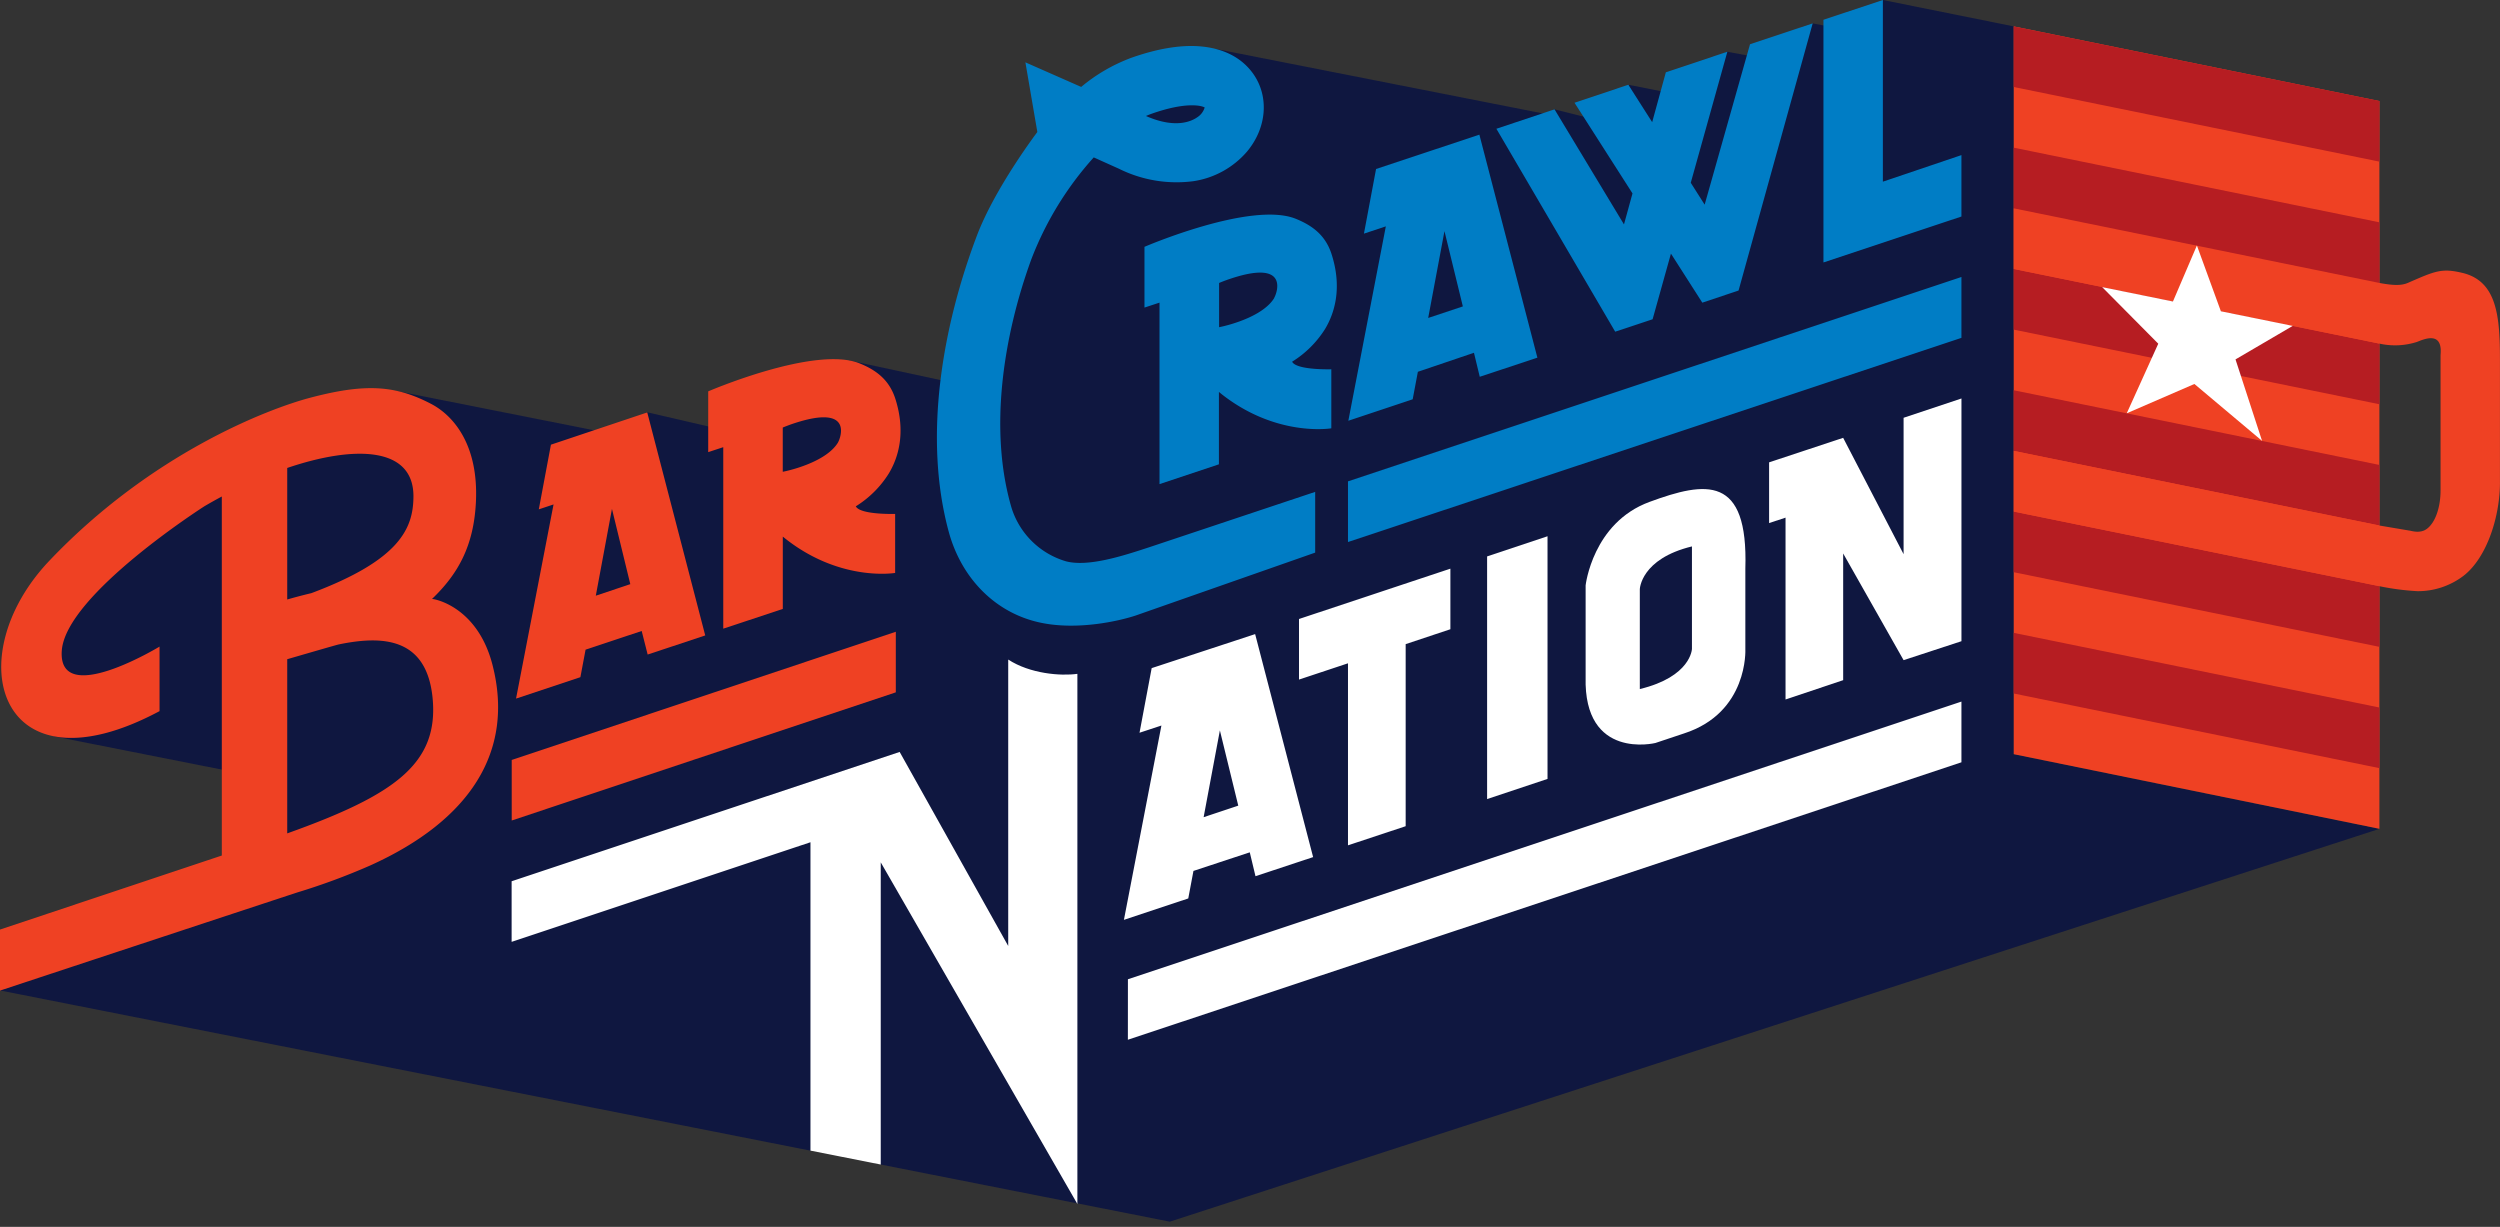
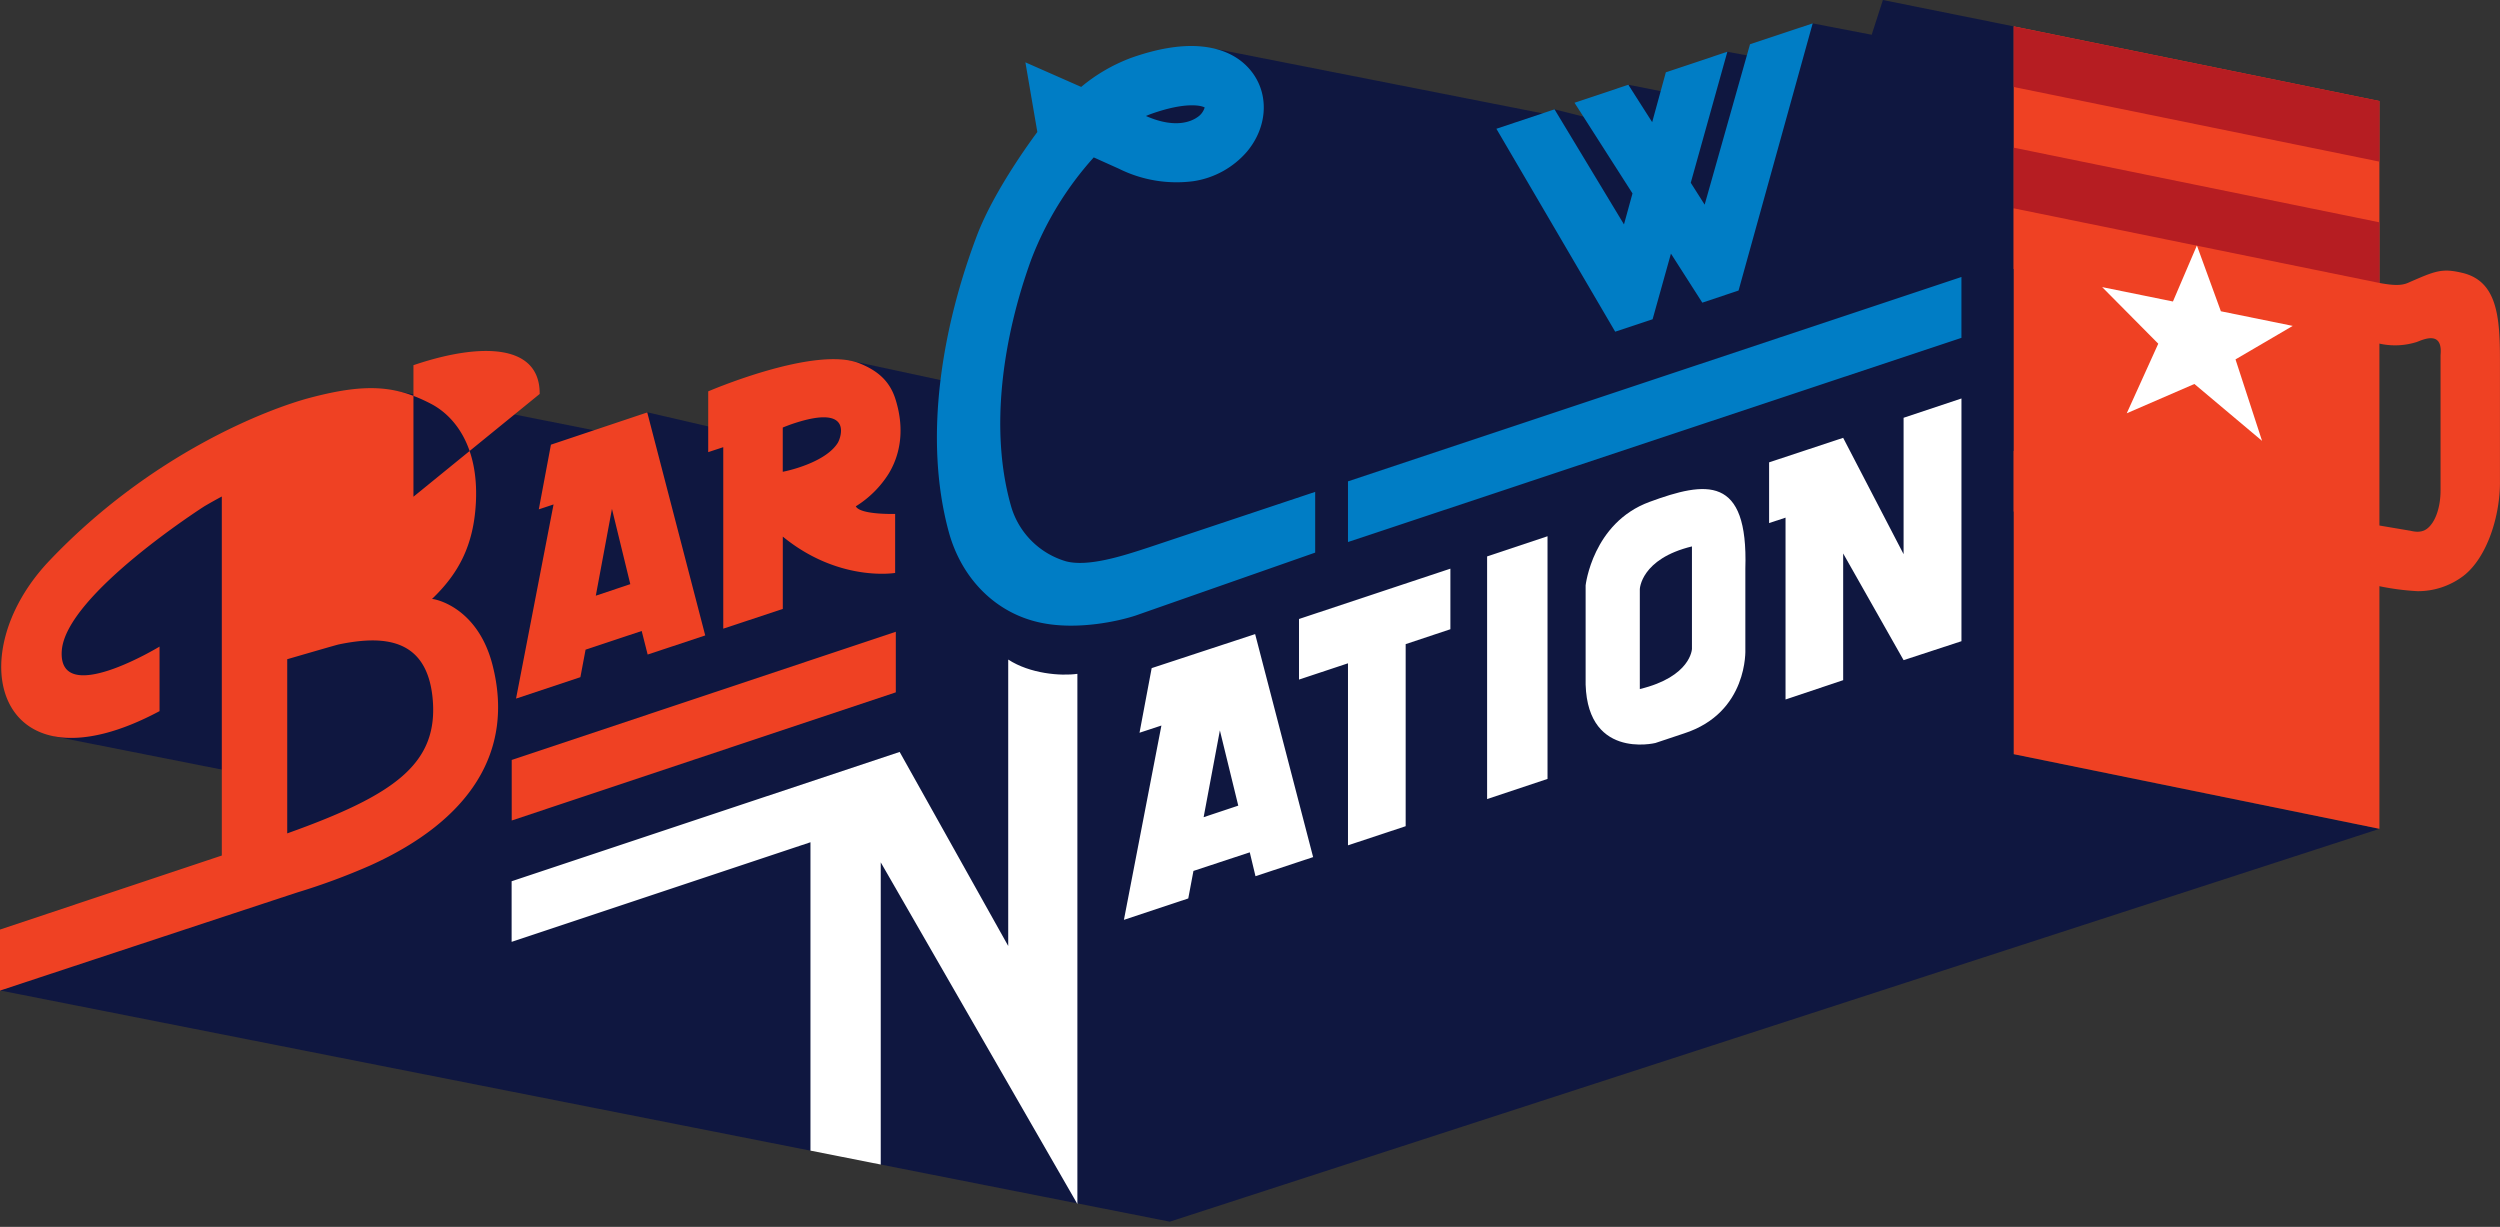
<svg xmlns="http://www.w3.org/2000/svg" width="108" height="53" fill="none">
  <rect width="100%" height="100%" fill="#333333" stroke="none" />
  <g clip-path="url(#clip0_838_36309)">
    <path d="M86.994 32.582V1.14L81.341 0l-.484 1.501-2.549-.491-.953 1.738-2.733-.513-1.72.898-.538 1.24v.059l-.175.028.175-.398-2.02-.401.282 1.936-3.47-.873-.435 1.823.747-.456.143-1.002-15.05-2.966-2.619.149-3.986 3.331-2.627 5.669-.329.198-.915 5.262-5.397-1.16-4.291 3.268-4.44-1.03-1.134 1.009-9.754-1.938-3.535.841-4.459 2.15-6.703 5.365-.025 6.576 8.549 1.694-.28 3.744L.003 42.788l16.47 3.256 18.54 3.665 1.543-1.006 1.493 1.605 12.486 2.468 52.256-16.97-15.796-3.224z" fill="#0F1740" />
-     <path d="M78.773 11.34V.854L81.34 0v7.848L84.734 6.7v2.654l-5.961 1.984z" fill="#007DC5" />
    <path d="M64.243 34.52V24.037l2.61-.871v10.483l-2.61.871z" fill="#fff" />
    <path d="M75.601 1.911l-1.96 6.93-.6-.945 1.581-5.661-2.657.888-.591 2.154-1.03-1.616-2.325.778 2.505 3.917-.368 1.338-3-4.97-2.512.839 5.132 8.766 1.617-.537.792-2.836 1.355 2.119 1.566-.524L78.308 1.01l-2.707.901z" fill="#007DC5" />
    <path d="M22.106 35.445V32.83l16.593-5.538v2.617l-16.593 5.537z" fill="#EF4123" />
    <path d="M58.233 23.414v-2.62l26.501-8.829v2.63l-26.5 8.82z" fill="#007DC5" />
-     <path d="M48.724 44.917l.002-2.613 36.008-11.996v2.623l-36.01 11.986z" fill="#fff" />
    <path d="M102.79 35.805V4.365L86.994 1.14v31.44l15.796 3.224z" fill="#EF4123" />
-     <path d="M102.79 33.185v-2.62L86.994 27.34v2.62l15.796 3.224zm0-5.241v-2.62L86.994 22.1v2.62l15.796 3.224zm0-5.241v-2.618L86.994 16.86v2.619l15.796 3.223zm0-5.239v-2.62L86.994 11.62v2.62l15.796 3.224z" fill="#B61D22" />
    <path d="M106.364 11.786c-.894-.212-1.177-.073-2.351.438-.314.134-.711.092-1.223 0L86.99 9v2.618l15.8 3.226c.536.12 1.095.095 1.618-.071.284-.108 1.128-.507 1.024.564v5.844c0 .73-.22 1.38-.578 1.655-.116.09-.316.193-.713.095l-1.349-.228-15.8-3.223v2.62l15.8 3.224a11.07 11.07 0 0 0 1.647.215 3.248 3.248 0 0 0 1.985-.664c1.002-.771 1.591-2.567 1.574-4.104v-5.203c.002-1.909-.129-3.43-1.634-3.782z" fill="#EF4123" />
    <path d="M102.79 12.224v-2.62L86.994 6.38V9l15.796 3.224zm0-5.241V4.364L86.994 1.141v2.618l15.796 3.224z" fill="#B61D22" />
-     <path d="M21.277 28.728c-.649-2.532-2.53-2.865-2.616-2.851 1.129-1.083 1.813-2.297 1.9-4.222.108-2.441-.964-3.694-1.927-4.202-1.53-.8-2.806-.91-5.222-.274-1.832.482-6.876 2.409-11.283 7.048-3.967 4.178-2.177 10.2 4.763 6.494v-2.788s-4.414 2.68-4.222.161c.193-2.416 6.166-6.227 6.166-6.227.246-.144.494-.283.746-.418v15.51l-9.584 3.199v2.636s11.046-3.651 12.844-4.24a28.248 28.248 0 0 0 3.15-1.165c4.305-1.942 6.245-4.915 5.285-8.66zm-3.416-7.27c-.011 1.363-.578 2.729-4.41 4.166-.374.089-.725.183-1.043.274v-5.682c2.908-.987 5.473-.929 5.453 1.246v-.003zm-5.453 14.54v-7.52c.81-.235 2.15-.625 2.232-.64 1.869-.385 3.78-.314 4.046 2.295.285 2.855-1.626 4.206-6.277 5.869v-.004z" fill="#EF4123" />
+     <path d="M21.277 28.728c-.649-2.532-2.53-2.865-2.616-2.851 1.129-1.083 1.813-2.297 1.9-4.222.108-2.441-.964-3.694-1.927-4.202-1.53-.8-2.806-.91-5.222-.274-1.832.482-6.876 2.409-11.283 7.048-3.967 4.178-2.177 10.2 4.763 6.494v-2.788s-4.414 2.68-4.222.161c.193-2.416 6.166-6.227 6.166-6.227.246-.144.494-.283.746-.418v15.51l-9.584 3.199v2.636s11.046-3.651 12.844-4.24a28.248 28.248 0 0 0 3.15-1.165c4.305-1.942 6.245-4.915 5.285-8.66zm-3.416-7.27v-5.682c2.908-.987 5.473-.929 5.453 1.246v-.003zm-5.453 14.54v-7.52c.81-.235 2.15-.625 2.232-.64 1.869-.385 3.78-.314 4.046 2.295.285 2.855-1.626 4.206-6.277 5.869v-.004z" fill="#EF4123" />
    <path d="M62.657 24.566l-6.54 2.174v2.618l2.116-.703v7.863l2.492-.826v-7.866l1.932-.643v-2.617zM38.048 50.308l-3.036-.601V36.385l-12.91 4.303V38.07l16.763-5.587 4.69 8.383V28.493c.944.613 2.26.719 2.988.617v22.903l-8.495-14.759v13.054zm33.206-28.624c-2.454.904-2.755 3.603-2.755 3.603v3.963c-.092 3.61 3.012 2.848 3.012 2.848l1.24-.414c2.785-.9 2.648-3.632 2.648-3.632v-3.486c.127-4.05-1.69-3.786-4.145-2.882zm1.838 6.349s-.036 1.2-2.252 1.734v-4.314s.037-1.31 2.252-1.848v4.428zm21.814-17.428l1.036 2.842 3.104.632-2.472 1.447 1.147 3.52-2.923-2.458-2.923 1.267 1.362-3.007-2.424-2.445 3.058.622 1.035-2.42zM54.237 37.852l2.49-.825-2.505-9.634-4.47 1.47-.525 2.792.946-.312-1.62 8.395 2.78-.925.224-1.189 2.433-.803.247 1.03zm-2.24-2.55l.702-3.749.794 3.25-1.497.5z" fill="#fff" />
-     <path d="M63.925 16.277l2.49-.826-2.506-9.634L59.446 7.3l-.524 2.793.946-.314-1.62 8.397 2.78-.927.224-1.188 2.423-.821.25 1.036zm-2.227-2.541l.703-3.751.794 3.252-1.498.499z" fill="#007DC5" />
    <path d="M36.971 21.873a4.432 4.432 0 0 0 1.418-1.407c.405-.663.77-1.77.278-3.275-.26-.77-.794-1.197-1.542-1.497-1.926-.771-6.53 1.213-6.53 1.213v2.625l.65-.214v7.84l2.572-.852v-3.125c2.422 1.983 4.853 1.57 4.853 1.57v-2.55s-1.508.046-1.699-.328zm-.77-2.756c-.46.762-1.839 1.157-2.386 1.264v-1.91c.089-.04.193-.076.285-.113 2.817-.998 2.214.567 2.099.76h.001zm-8.222 9.159l2.487-.825-2.505-9.634L23.8 19.21l-.524 2.794.637-.212-1.62 8.387 2.78-.925.224-1.189 2.424-.807.258 1.018zm-2.24-2.542l.698-3.75.792 3.251-1.49.499z" fill="#EF4123" />
    <path d="M45.038 26.917c-1.997-.385-3.489-1.905-4.046-3.92-1.13-4.13-.264-8.922 1.207-12.81.786-2.077 2.614-4.484 2.614-4.484l-.516-3.01 2.41 1.062a7.39 7.39 0 0 1 2.166-1.258c1.177-.416 2.218-.578 3.083-.484 1.22.131 1.863.717 2.19 1.185.688.985.578 2.332-.277 3.353a3.796 3.796 0 0 1-2.312 1.276 5.588 5.588 0 0 1-3.216-.536L47.25 6.8a14.132 14.132 0 0 0-2.708 4.431c-1.183 3.266-1.842 7.322-.84 10.719a3.498 3.498 0 0 0 2.35 2.299c.962.252 2.467-.237 3.585-.605l7.179-2.395v2.624l-7.75 2.716c-.793.263-2.516.625-4.026.328zm4.467-21.906c1.28.563 1.975.226 2.22.053a.754.754 0 0 0 .317-.422c-.167-.093-.85-.237-2.29.271a3.64 3.64 0 0 0-.247.098z" fill="#007DC5" />
    <path d="M82.235 18.048v5.892l-2.613-5.03-.007.007-3.19 1.056v2.624l.71-.235v7.856l2.49-.835V23.91l2.608 4.605.002-.003v.007l2.5-.819V17.214l-2.5.834z" fill="#fff" />
-     <path d="M55.819 15.626a4.444 4.444 0 0 0 1.418-1.404c.403-.665.77-1.773.276-3.276-.259-.77-.794-1.196-1.542-1.497-1.927-.77-6.53 1.214-6.53 1.214v2.624l.65-.214v7.84l2.566-.855v-3.125c2.422 1.982 4.856 1.57 4.856 1.57v-2.55s-1.503.045-1.694-.327zm-.77-2.755c-.46.761-1.837 1.156-2.384 1.264v-1.911c.09-.037.183-.075.285-.112 2.815-1.01 2.21.566 2.094.757l.004.002z" fill="#007DC5" />
  </g>
  <defs>
    <clipPath id="clip0_838_36309">
      <path fill="#fff" d="M0 0h108v52.776H0z" />
    </clipPath>
  </defs>
</svg>